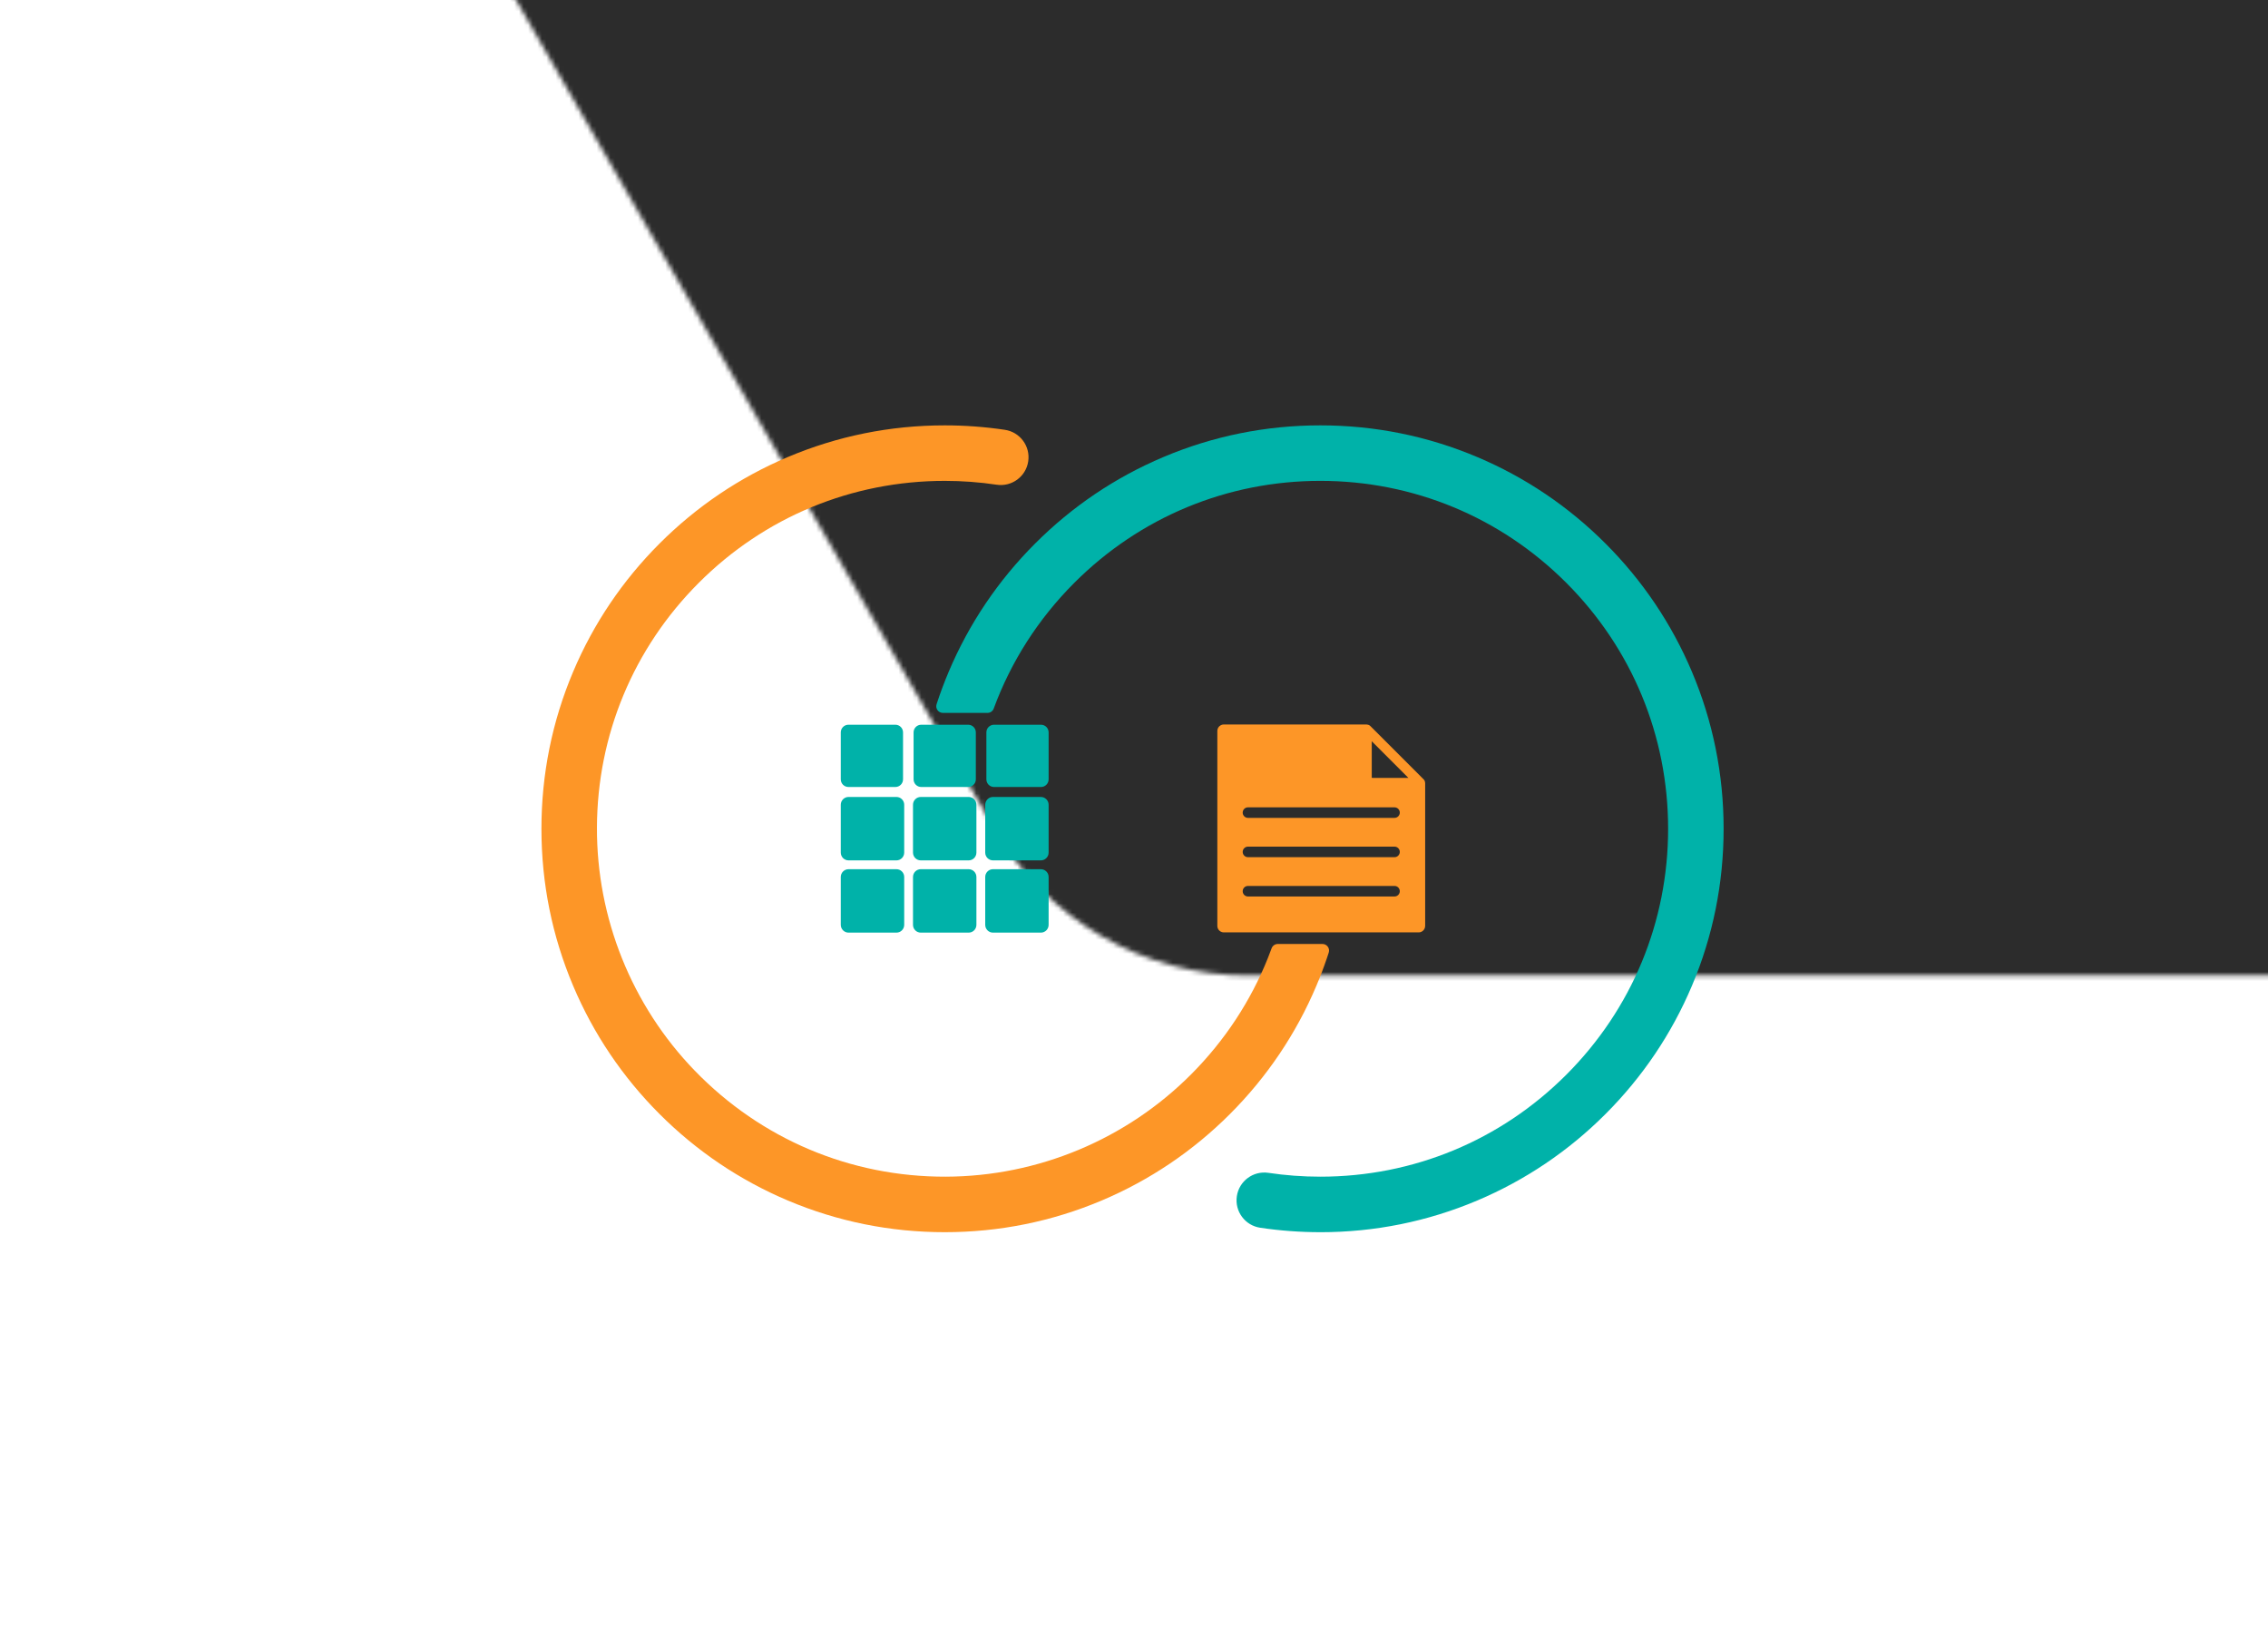
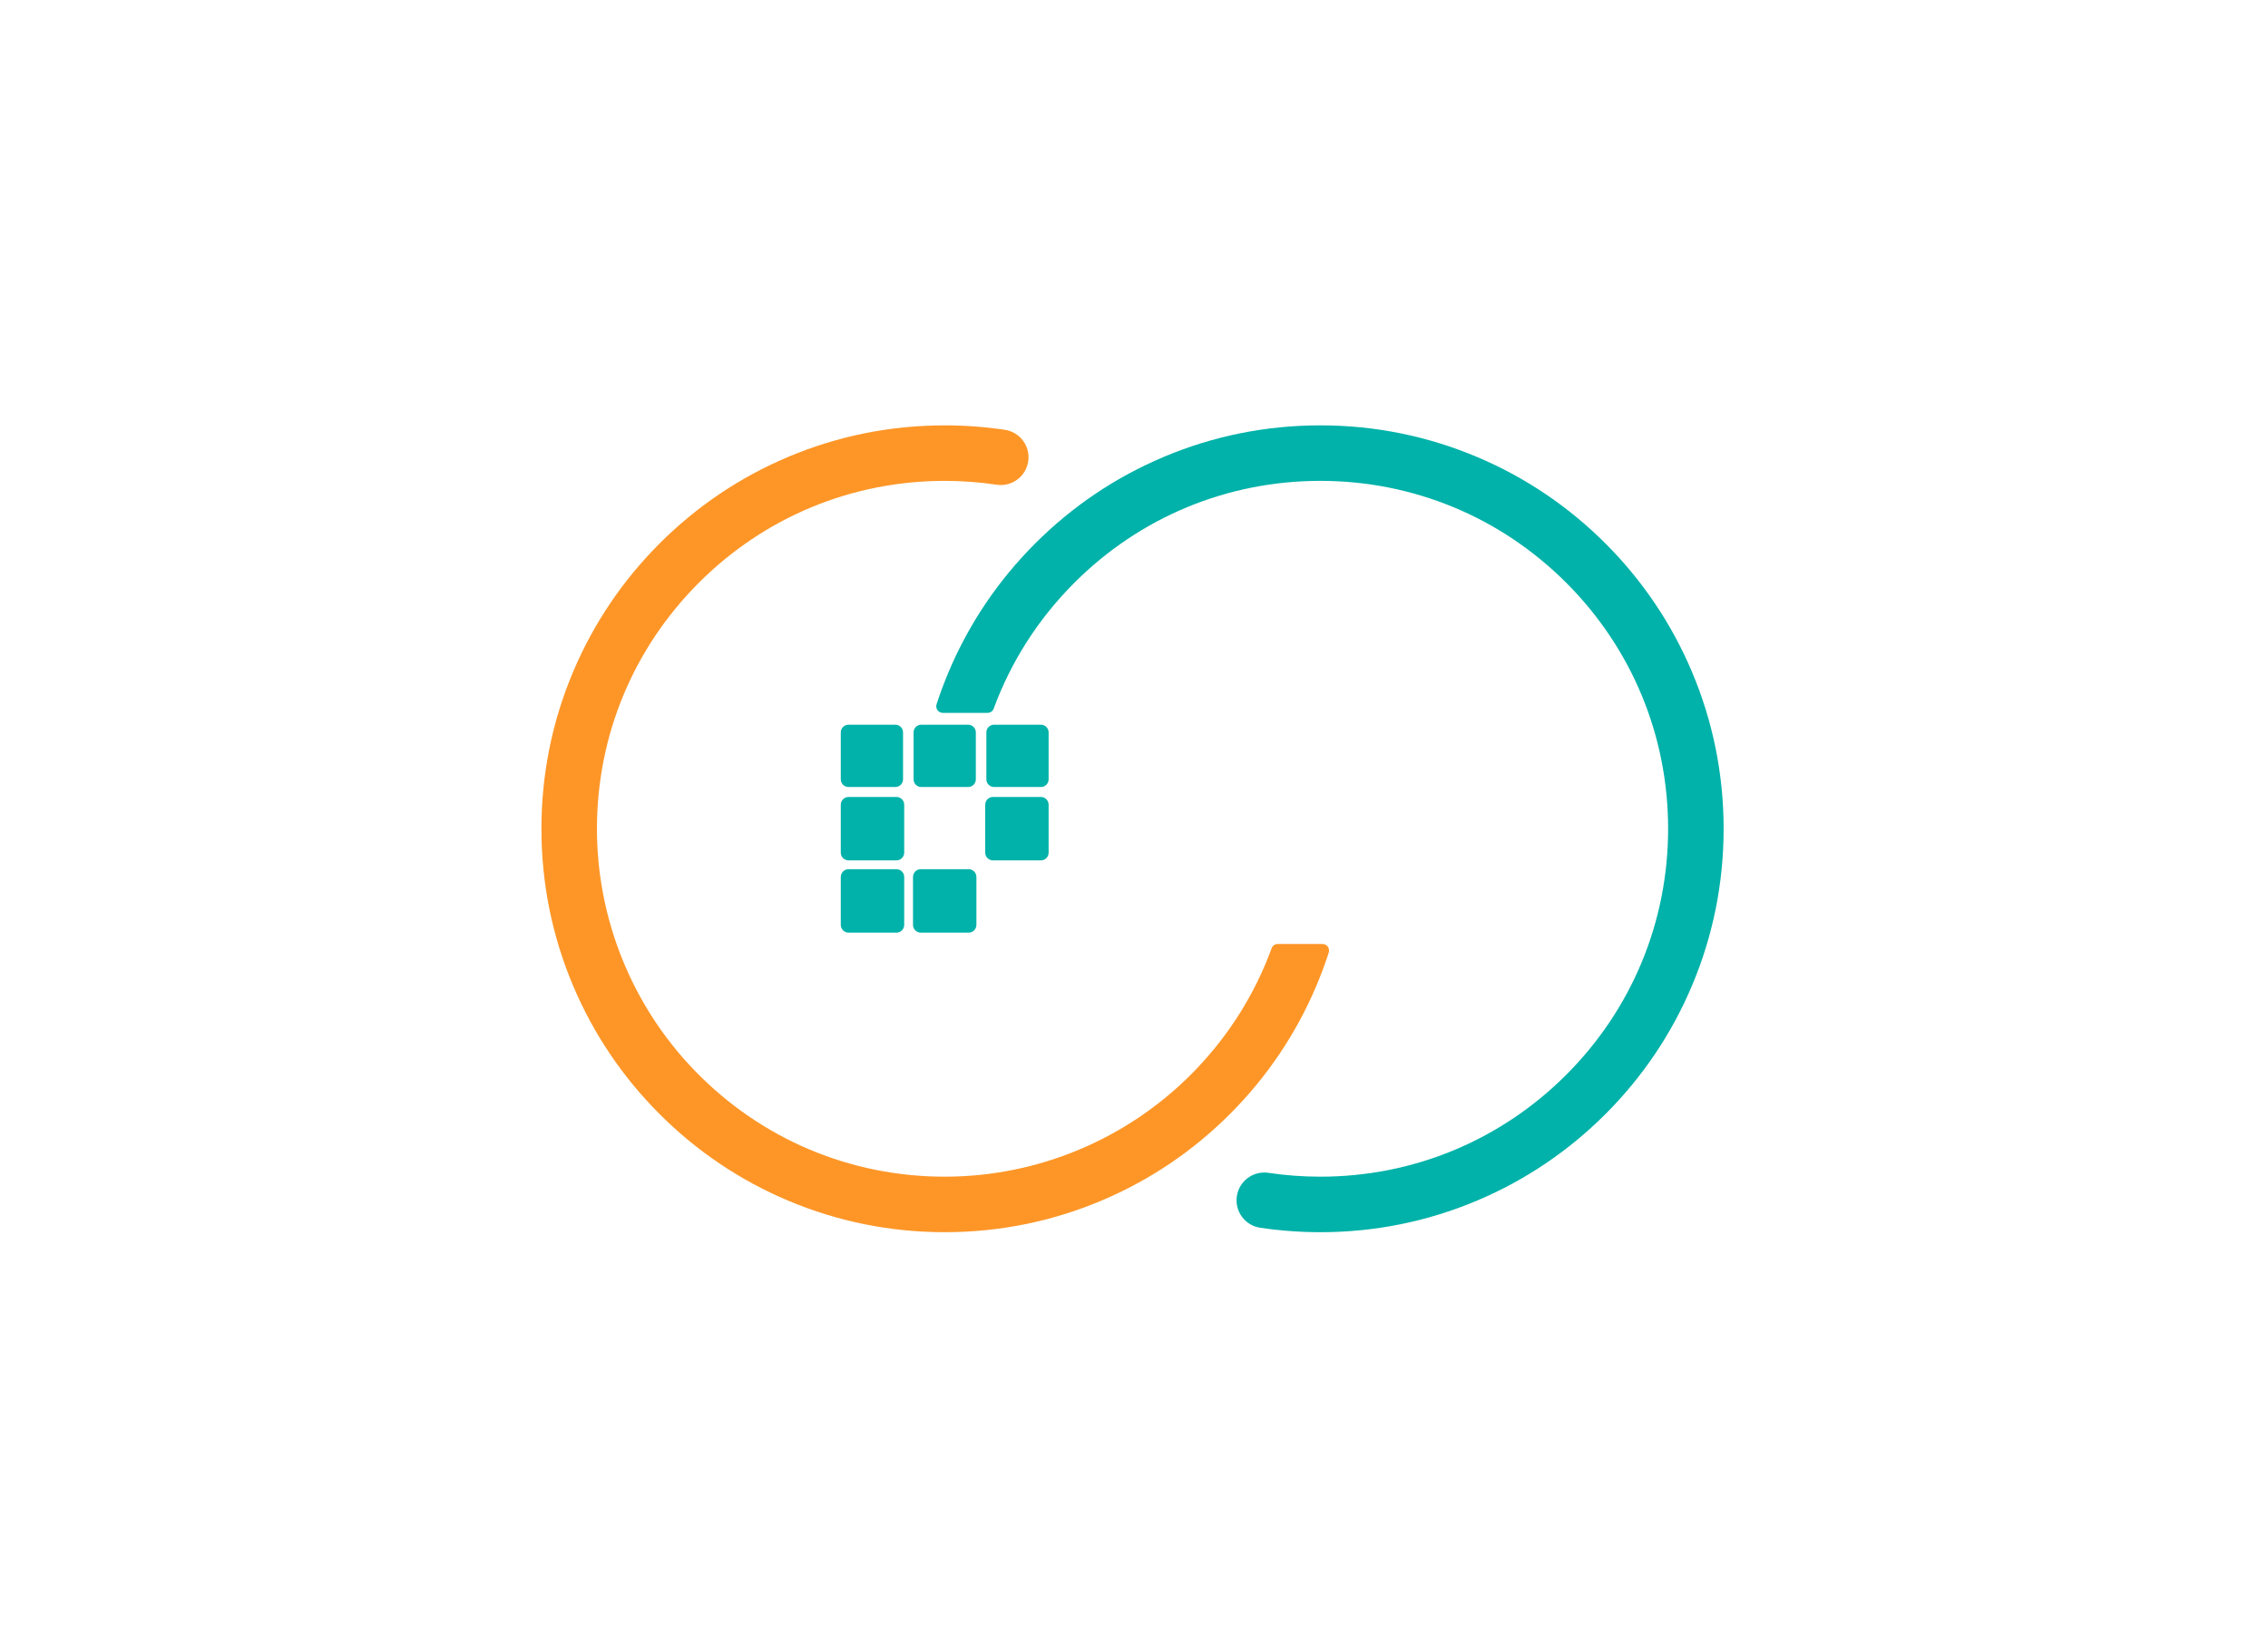
<svg xmlns="http://www.w3.org/2000/svg" width="496" height="360" viewBox="0 0 496 360" fill="none">
  <g clip-path="url(#clip0_498_11517)">
    <mask id="mask0_498_11517" style="mask-type:alpha" maskUnits="userSpaceOnUse" x="-3" y="-649" width="976" height="863">
      <path d="M963.707 -249.62C975.167 -229.771 975.167 -205.315 963.707 -185.466L752.003 181.217C740.543 201.067 719.364 213.295 696.443 213.295L273.034 213.295C250.114 213.295 228.935 201.067 217.475 181.217L5.77 -185.466C-5.69 -205.315 -5.69 -229.771 5.77 -249.62L217.475 -616.303C228.935 -636.153 250.114 -648.38 273.034 -648.38L696.443 -648.38C719.364 -648.38 740.543 -636.153 752.003 -616.303L963.707 -249.62Z" fill="black" />
    </mask>
    <g mask="url(#mask0_498_11517)">
-       <rect x="48" width="740" height="380" fill="#2C2C2C" />
-     </g>
+       </g>
    <g clip-path="url(#clip1_498_11517)">
      <path d="M206.612 269.403C194.708 269.403 183.155 267.07 172.278 262.47C161.774 258.028 152.341 251.668 144.242 243.57C136.144 235.472 129.784 226.039 125.342 215.535C120.742 204.657 118.409 193.107 118.409 181.203C118.409 169.298 120.742 157.746 125.342 146.868C129.784 136.365 136.144 126.931 144.242 118.833C152.341 110.735 161.774 104.375 172.278 99.933C183.155 95.333 194.708 93 206.612 93C211.015 93 215.438 93.328 219.762 93.973C223.078 94.469 225.362 97.559 224.867 100.872C224.372 104.188 221.281 106.473 217.968 105.977C214.239 105.419 210.418 105.137 206.614 105.137C186.296 105.137 167.194 113.049 152.829 127.417C138.528 141.717 130.624 160.708 130.549 180.919C130.476 200.722 138.154 219.844 151.928 234.074C166.444 249.071 186.007 257.327 206.835 257.266C226.981 257.208 246.348 249.119 260.553 234.833C267.887 227.459 273.528 218.844 277.279 209.464C277.56 208.762 277.83 208.053 278.089 207.342C278.298 206.769 278.84 206.386 279.449 206.386H289.212C290.19 206.386 290.89 207.337 290.589 208.267C290.46 208.667 290.329 209.066 290.193 209.464C289.501 211.51 288.732 213.532 287.884 215.535C283.442 226.039 277.082 235.469 268.984 243.57C260.886 251.668 251.453 258.028 240.949 262.47C230.071 267.07 218.519 269.403 206.614 269.403H206.612Z" fill="#FD9627" />
-       <path d="M311.654 171.126C311.65 170.857 311.543 170.592 311.344 170.396L299.684 158.736C299.485 158.537 299.223 158.433 298.954 158.426L298.929 158.401H267.637C267.491 158.401 267.35 158.423 267.217 158.464C266.996 158.532 266.797 158.654 266.639 158.814C266.384 159.069 266.226 159.423 266.226 159.812V202.441C266.226 202.832 266.384 203.184 266.639 203.439C266.799 203.599 266.996 203.72 267.217 203.788C267.35 203.829 267.491 203.851 267.637 203.851H310.266C310.411 203.851 310.552 203.829 310.686 203.788C310.773 203.761 310.858 203.725 310.938 203.681C311.378 203.441 311.676 202.975 311.676 202.438V171.146L311.652 171.121L311.654 171.126ZM299.995 169.978V162.067L308.011 170.082H300.1C300.041 170.082 299.995 170.034 299.995 169.978ZM304.976 196.006H272.924C272.288 196.006 271.771 195.489 271.771 194.853C271.771 194.217 272.288 193.699 272.924 193.699H304.976C305.612 193.699 306.129 194.217 306.129 194.853C306.129 195.489 305.612 196.006 304.976 196.006ZM304.976 187.412H272.924C272.288 187.412 271.771 186.895 271.771 186.259C271.771 185.623 272.288 185.106 272.924 185.106H304.976C305.612 185.106 306.129 185.623 306.129 186.259C306.129 186.895 305.612 187.412 304.976 187.412ZM304.976 178.819H272.924C272.288 178.819 271.771 178.302 271.771 177.666C271.771 177.03 272.288 176.513 272.924 176.513H304.976C305.612 176.513 306.129 177.03 306.129 177.666C306.129 178.302 305.612 178.819 304.976 178.819Z" fill="#FD9627" />
      <path d="M288.744 269.403C284.343 269.403 279.92 269.076 275.596 268.43C272.28 267.935 269.996 264.844 270.491 261.531C270.987 258.217 274.077 255.933 277.39 256.426C281.121 256.984 284.94 257.266 288.744 257.266C309.062 257.266 328.164 249.355 342.53 234.986C356.895 220.62 364.809 201.519 364.809 181.2C364.809 160.882 356.898 141.78 342.53 127.415C328.164 113.049 309.062 105.135 288.744 105.135C268.426 105.135 249.324 113.046 234.958 127.415C227.034 135.335 221.075 144.698 217.325 154.911C217.116 155.481 216.574 155.865 215.968 155.865H206.199C205.221 155.865 204.522 154.908 204.823 153.979C205.602 151.58 206.488 149.209 207.476 146.868C211.918 136.365 218.279 126.931 226.377 118.833C234.475 110.735 243.908 104.375 254.412 99.933C265.289 95.333 276.839 93 288.744 93C300.648 93 312.201 95.333 323.078 99.933C333.582 104.375 343.015 110.735 351.113 118.833C359.211 126.931 365.571 136.365 370.014 146.868C374.614 157.746 376.947 169.298 376.947 181.203C376.947 193.107 374.614 204.66 370.014 215.537C365.571 226.041 359.211 235.472 351.113 243.572C343.015 251.67 333.582 258.03 323.078 262.473C312.201 267.073 300.648 269.406 288.744 269.406V269.403Z" fill="#00B2A9" />
      <path d="M195.817 158.452H185.549C184.625 158.452 183.876 159.201 183.876 160.125V170.393C183.876 171.317 184.625 172.066 185.549 172.066H195.817C196.741 172.066 197.489 171.317 197.489 170.393V160.125C197.489 159.201 196.741 158.452 195.817 158.452Z" fill="#00B2A9" />
      <path d="M211.736 158.452H201.468C200.544 158.452 199.796 159.201 199.796 160.125V170.393C199.796 171.317 200.544 172.066 201.468 172.066H211.736C212.66 172.066 213.409 171.317 213.409 170.393V160.125C213.409 159.201 212.66 158.452 211.736 158.452Z" fill="#00B2A9" />
      <path d="M227.656 158.452H217.388C216.464 158.452 215.715 159.201 215.715 160.125V170.393C215.715 171.317 216.464 172.066 217.388 172.066H227.656C228.58 172.066 229.328 171.317 229.328 170.393V160.125C229.328 159.201 228.58 158.452 227.656 158.452Z" fill="#00B2A9" />
      <path d="M196.045 174.245H185.575C184.637 174.245 183.876 175.006 183.876 175.944V186.412C183.876 187.35 184.637 188.111 185.575 188.111H196.045C196.984 188.111 197.744 187.35 197.744 186.412V175.944C197.744 175.006 196.984 174.245 196.045 174.245Z" fill="#00B2A9" />
-       <path d="M211.836 174.245H201.369C200.43 174.245 199.669 175.006 199.669 175.944V186.412C199.669 187.35 200.43 188.111 201.369 188.111H211.836C212.774 188.111 213.535 187.35 213.535 186.412V175.944C213.535 175.006 212.774 174.245 211.836 174.245Z" fill="#00B2A9" />
      <path d="M227.629 174.245H217.162C216.223 174.245 215.463 175.006 215.463 175.944V186.412C215.463 187.35 216.223 188.111 217.162 188.111H227.629C228.568 188.111 229.328 187.35 229.328 186.412V175.944C229.328 175.006 228.568 174.245 227.629 174.245Z" fill="#00B2A9" />
      <path d="M196.045 190.039H185.575C184.637 190.039 183.876 190.8 183.876 191.738V202.208C183.876 203.147 184.637 203.907 185.575 203.907H196.045C196.984 203.907 197.744 203.147 197.744 202.208V191.738C197.744 190.8 196.984 190.039 196.045 190.039Z" fill="#00B2A9" />
      <path d="M211.836 190.039H201.369C200.43 190.039 199.669 190.8 199.669 191.738V202.208C199.669 203.147 200.43 203.907 201.369 203.907H211.836C212.774 203.907 213.535 203.147 213.535 202.208V191.738C213.535 190.8 212.774 190.039 211.836 190.039Z" fill="#00B2A9" />
-       <path d="M227.629 190.039H217.162C216.223 190.039 215.463 190.8 215.463 191.738V202.208C215.463 203.147 216.223 203.907 217.162 203.907H227.629C228.568 203.907 229.328 203.147 229.328 202.208V191.738C229.328 190.8 228.568 190.039 227.629 190.039Z" fill="#00B2A9" />
    </g>
  </g>
  <defs>
    <clipPath id="clip0_498_11517">
      <rect width="496" height="360" fill="white" />
    </clipPath>
    <clipPath id="clip1_498_11517">
      <rect width="258.537" height="176.403" fill="white" transform="translate(118.409 93)" />
    </clipPath>
  </defs>
</svg>